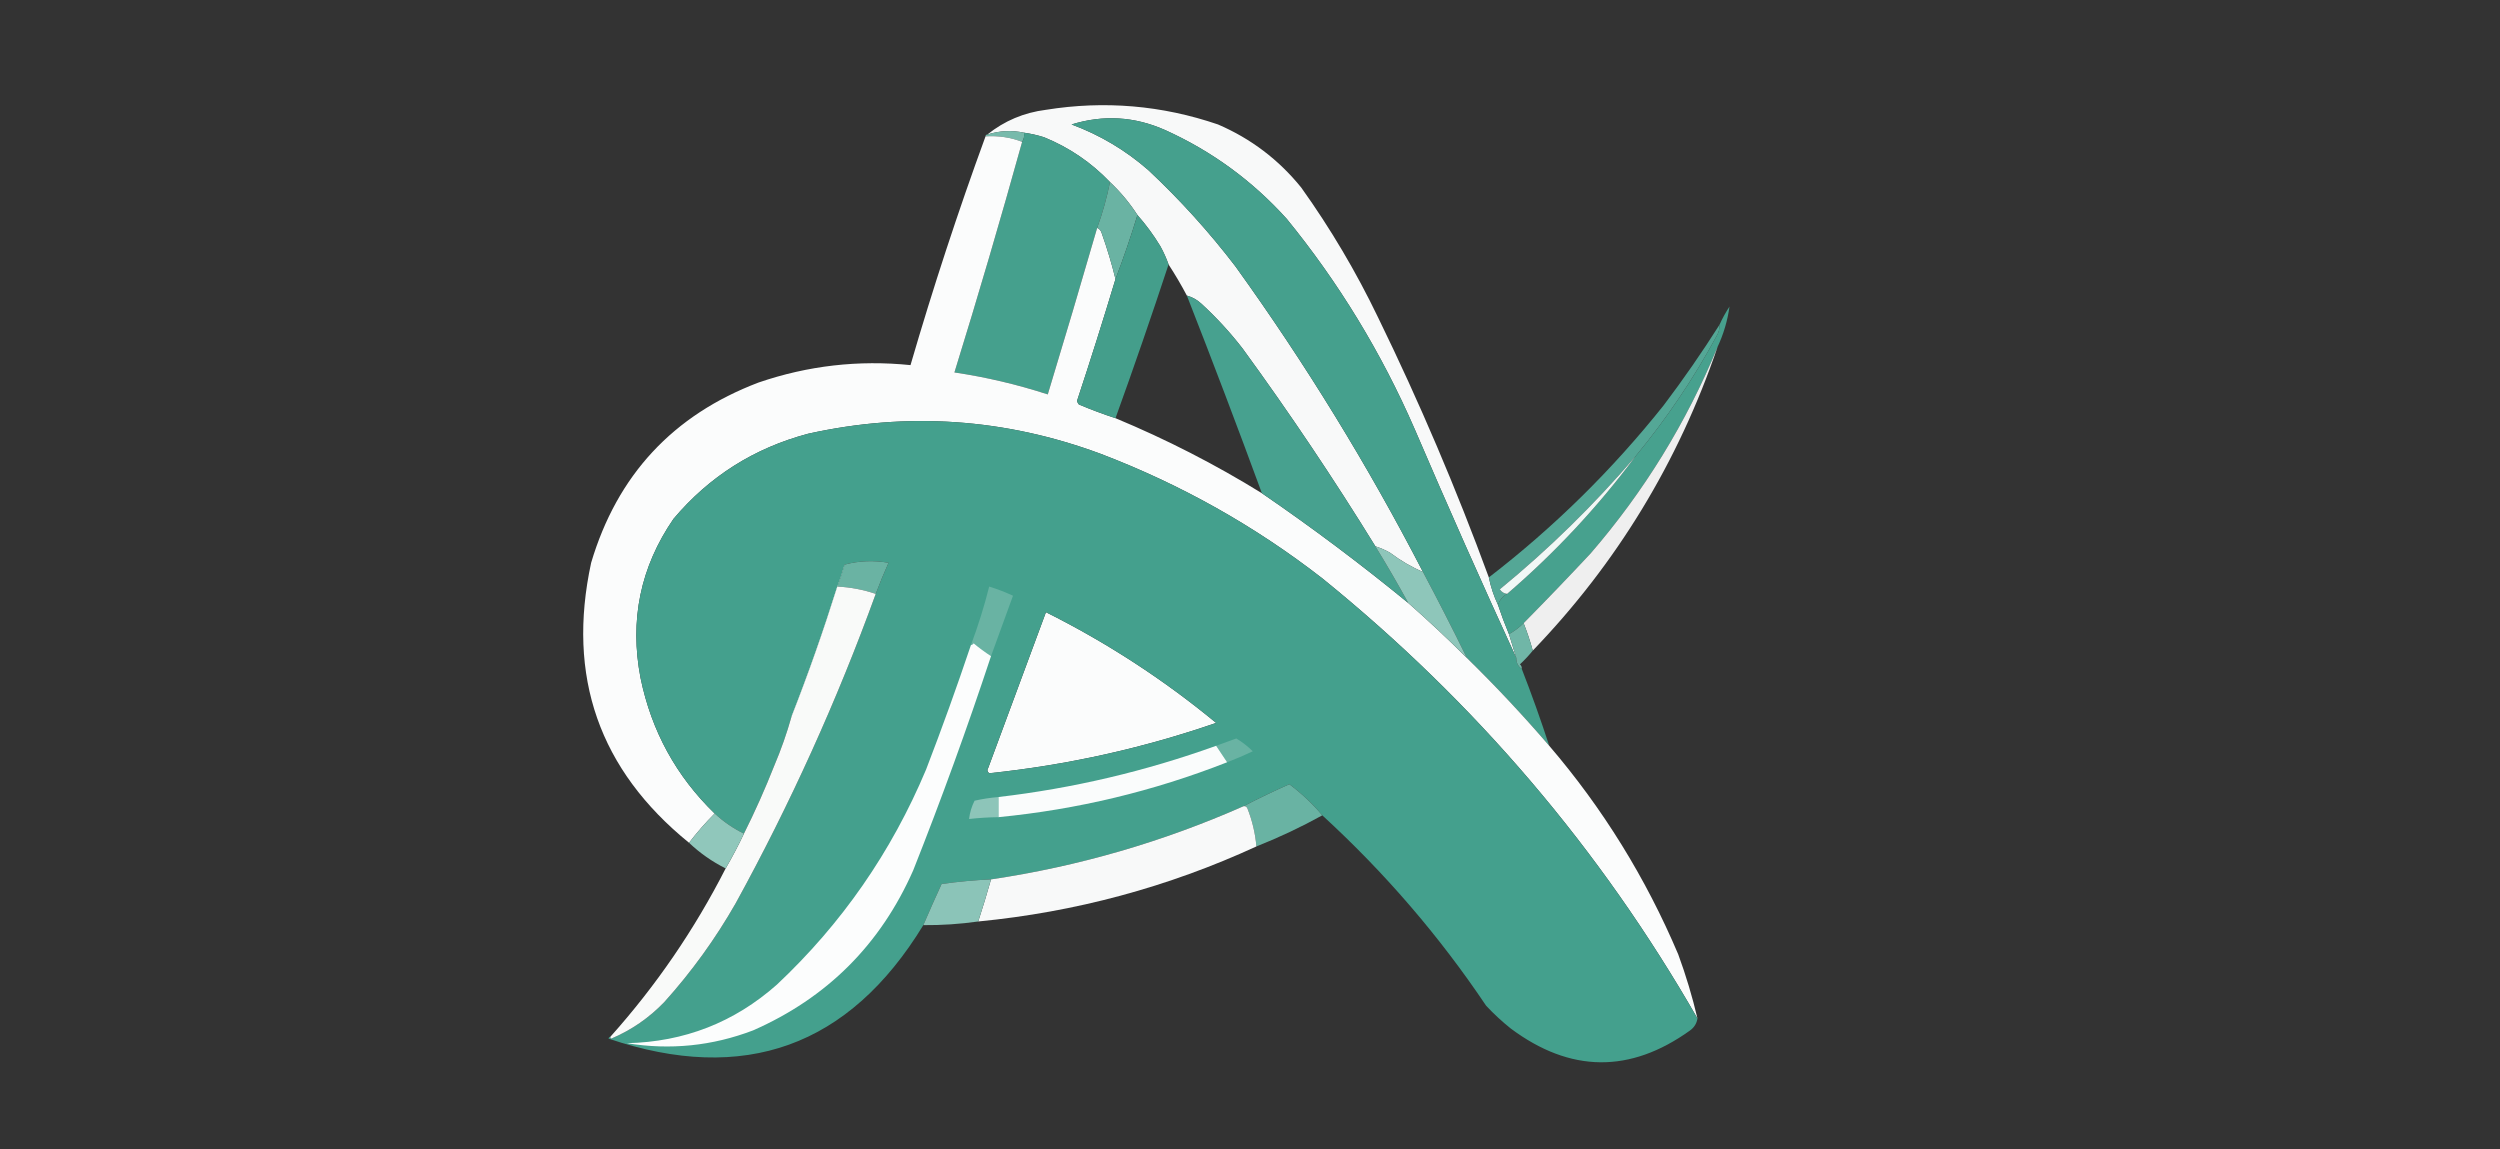
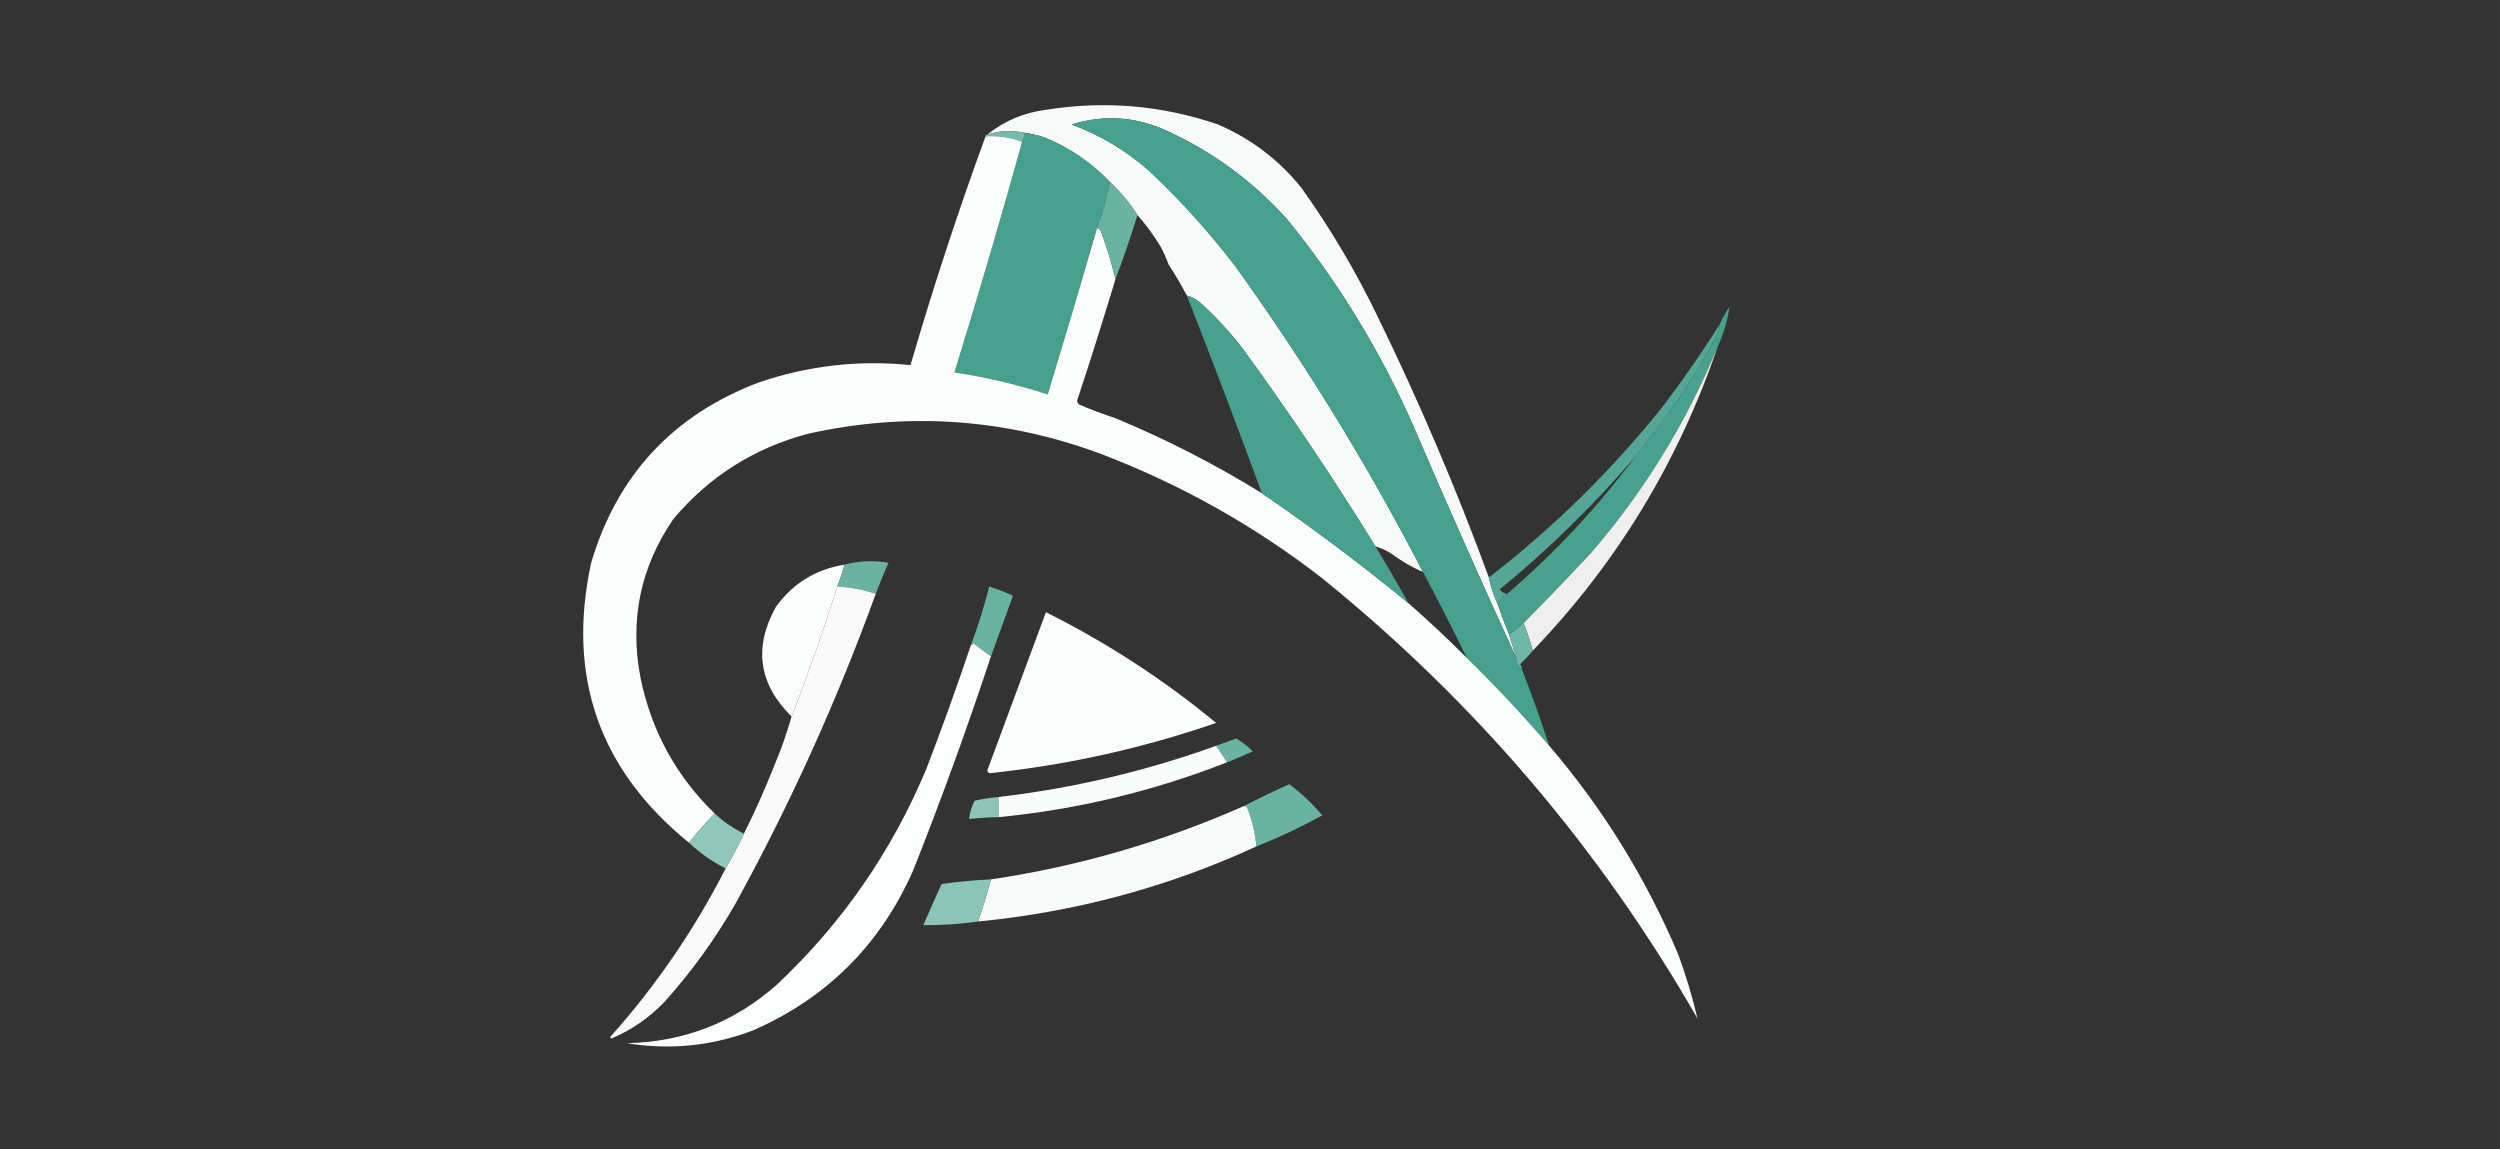
<svg xmlns="http://www.w3.org/2000/svg" version="1.1" width="1366px" height="628px" style="shape-rendering:geometricPrecision; text-rendering:geometricPrecision; image-rendering:optimizeQuality; fill-rule:evenodd; clip-rule:evenodd">
  <rect width="100%" height="100%" fill="#333333" stroke="none" />
  <g>
    <path style="opacity:0.98" fill="#fcfdfd" d="M 813.5,315.5 C 814.598,320.795 816.265,325.795 818.5,330.5C 820.305,335.916 822.305,341.249 824.5,346.5C 825.837,350.845 827.171,355.178 828.5,359.5C 809.501,318.159 791.001,276.492 773,234.5C 754.828,192.741 731.495,154.408 703,119.5C 684.175,98.664 662.009,82.498 636.5,71C 619.833,63.632 602.833,62.632 585.5,68C 601.055,73.775 615.055,82.109 627.5,93C 644.853,109.272 660.687,126.772 675,145.5C 713.192,198.521 747.358,254.188 777.5,312.5C 771.438,309.94 765.438,306.44 759.5,302C 756.929,300.546 754.262,299.38 751.5,298.5C 728.731,261.564 704.564,225.564 679,190.5C 672.237,181.733 664.737,173.567 656.5,166C 654.183,163.843 651.516,162.343 648.5,161.5C 645.419,155.669 642.085,150.002 638.5,144.5C 637.309,141.111 635.809,137.778 634,134.5C 630.301,128.41 626.134,122.743 621.5,117.5C 617.247,110.91 612.247,104.91 606.5,99.5C 596.278,88.787 584.278,80.621 570.5,75C 566.888,73.85 563.222,73.017 559.5,72.5C 552.868,71.051 546.201,71.385 539.5,73.5C 548.796,66.026 559.462,61.526 571.5,60C 603.518,54.869 634.851,57.535 665.5,68C 683.526,75.76 698.693,87.26 711,102.5C 726.992,124.863 740.992,148.53 753,173.5C 775.609,219.839 795.776,267.173 813.5,315.5 Z" />
  </g>
  <g>
    <path style="opacity:0.999" fill="#45a08d" d="M 828.5,359.5 C 828.461,362.089 829.461,364.089 831.5,365.5C 836.893,379.343 841.893,393.343 846.5,407.5C 832.233,390.897 817.233,374.897 801.5,359.5C 793.736,343.638 785.736,327.972 777.5,312.5C 747.358,254.188 713.192,198.521 675,145.5C 660.687,126.772 644.853,109.272 627.5,93C 615.055,82.109 601.055,73.775 585.5,68C 602.833,62.632 619.833,63.632 636.5,71C 662.009,82.498 684.175,98.664 703,119.5C 731.495,154.408 754.828,192.741 773,234.5C 791.001,276.492 809.501,318.159 828.5,359.5 Z" />
  </g>
  <g>
    <path style="opacity:1" fill="#77baab" d="M 559.5,72.5 C 559.784,74.415 559.451,76.081 558.5,77.5C 552.178,75.069 545.512,74.069 538.5,74.5C 538.5,73.833 538.833,73.5 539.5,73.5C 546.201,71.385 552.868,71.051 559.5,72.5 Z" />
  </g>
  <g>
    <path style="opacity:1" fill="#45a08d" d="M 559.5,72.5 C 563.222,73.017 566.888,73.85 570.5,75C 584.278,80.621 596.278,88.787 606.5,99.5C 604.797,108.018 602.464,116.351 599.5,124.5C 590.705,154.886 581.705,185.219 572.5,215.5C 555.816,210.079 538.816,206.079 521.5,203.5C 534.453,161.689 546.786,119.689 558.5,77.5C 559.451,76.081 559.784,74.415 559.5,72.5 Z" />
  </g>
  <g>
    <path style="opacity:0.985" fill="#fdfefe" d="M 538.5,74.5 C 545.512,74.069 552.178,75.069 558.5,77.5C 546.786,119.689 534.453,161.689 521.5,203.5C 538.816,206.079 555.816,210.079 572.5,215.5C 581.705,185.219 590.705,154.886 599.5,124.5C 600.79,125.058 601.623,126.058 602,127.5C 604.945,135.743 607.445,144.076 609.5,152.5C 602.811,174.734 595.811,196.901 588.5,219C 588.645,219.772 588.978,220.439 589.5,221C 596.078,223.791 602.745,226.291 609.5,228.5C 637.355,240.093 664.022,253.76 689.5,269.5C 716.991,288.314 743.658,308.314 769.5,329.5C 780.442,339.106 791.109,349.106 801.5,359.5C 817.233,374.897 832.233,390.897 846.5,407.5C 875.779,441.683 899.279,479.683 917,521.5C 921.211,532.965 924.711,544.632 927.5,556.5C 874.365,463.828 806.032,383.661 722.5,316C 685.698,287.422 645.365,264.756 601.5,248C 549.208,228.591 495.874,224.924 441.5,237C 412.022,244.845 387.522,260.345 368,283.5C 349.893,309.864 343.893,338.864 350,370.5C 355.968,399.448 369.468,424.115 390.5,444.5C 385.49,449.512 380.823,454.845 376.5,460.5C 327.382,420.654 309.549,369.654 323,307.5C 337.248,259.585 367.748,226.751 414.5,209C 441.458,199.771 469.124,196.604 497.5,199.5C 509.769,157.36 523.436,115.693 538.5,74.5 Z M 461.5,308.5 C 460.363,312.579 459.029,316.579 457.5,320.5C 449.959,344.554 441.626,368.22 432.5,391.5C 414.489,373.687 411.656,353.687 424,331.5C 433.307,318.706 445.807,311.039 461.5,308.5 Z M 571.5,334.5 C 604.831,351.16 635.831,371.327 664.5,395C 624.219,408.904 582.885,418.07 540.5,422.5C 539.417,421.635 539.251,420.635 540,419.5C 550.516,391.141 561.016,362.808 571.5,334.5 Z" />
  </g>
  <g>
    <path style="opacity:1" fill="#6ab3a3" d="M 606.5,99.5 C 612.247,104.91 617.247,110.91 621.5,117.5C 617.871,129.39 613.871,141.057 609.5,152.5C 607.445,144.076 604.945,135.743 602,127.5C 601.623,126.058 600.79,125.058 599.5,124.5C 602.464,116.351 604.797,108.018 606.5,99.5 Z" />
  </g>
  <g>
-     <path style="opacity:0.989" fill="#45a08d" d="M 621.5,117.5 C 626.134,122.743 630.301,128.41 634,134.5C 635.809,137.778 637.309,141.111 638.5,144.5C 629.23,172.643 619.564,200.643 609.5,228.5C 602.745,226.291 596.078,223.791 589.5,221C 588.978,220.439 588.645,219.772 588.5,219C 595.811,196.901 602.811,174.734 609.5,152.5C 613.871,141.057 617.871,129.39 621.5,117.5 Z" />
-   </g>
+     </g>
  <g>
    <path style="opacity:1" fill="#47a18f" d="M 648.5,161.5 C 651.516,162.343 654.183,163.843 656.5,166C 664.737,173.567 672.237,181.733 679,190.5C 704.564,225.564 728.731,261.564 751.5,298.5C 757.764,308.697 763.764,319.03 769.5,329.5C 743.658,308.314 716.991,288.314 689.5,269.5C 676.228,233.349 662.561,197.349 648.5,161.5 Z" />
  </g>
  <g>
    <path style="opacity:1" fill="#47a18e" d="M 938.5,189.5 C 921.417,231.018 898.25,268.685 869,302.5C 856.994,315.339 844.827,328.006 832.5,340.5C 830.116,342.885 827.45,344.885 824.5,346.5C 822.305,341.249 820.305,335.916 818.5,330.5C 819.363,327.884 821.03,325.884 823.5,324.5C 849.678,301.994 873.012,276.994 893.5,249.5C 910.7,228.664 925.533,206.664 938,183.5C 939.128,181.655 939.628,179.655 939.5,177.5C 941.055,174.06 942.888,170.727 945,167.5C 943.937,175.185 941.771,182.519 938.5,189.5 Z" />
  </g>
  <g>
    <path style="opacity:1" fill="#54a796" d="M 939.5,177.5 C 939.628,179.655 939.128,181.655 938,183.5C 925.533,206.664 910.7,228.664 893.5,249.5C 870.996,275.837 846.33,300.003 819.5,322C 820.471,323.481 821.804,324.315 823.5,324.5C 821.03,325.884 819.363,327.884 818.5,330.5C 816.265,325.795 814.598,320.795 813.5,315.5C 849.09,288.077 880.923,256.744 909,221.5C 919.81,207.206 929.976,192.539 939.5,177.5 Z" />
  </g>
  <g>
    <path style="opacity:0.929" fill="#fcfdfd" d="M 938.5,189.5 C 916.992,252.567 883.326,307.9 837.5,355.5C 836.12,350.406 834.453,345.406 832.5,340.5C 844.827,328.006 856.994,315.339 869,302.5C 898.25,268.685 921.417,231.018 938.5,189.5 Z" />
  </g>
  <g>
-     <path style="opacity:0.997" fill="#44a08d" d="M 927.5,556.5 C 927.067,559.195 925.734,561.362 923.5,563C 890.705,586.569 858.039,586.235 825.5,562C 820.715,558.182 816.215,554.015 812,549.5C 786.387,511.374 756.554,476.707 722.5,445.5C 717.151,439.151 711.151,433.485 704.5,428.5C 695.954,432.275 687.62,436.275 679.5,440.5C 635.218,460.067 589.218,473.401 541.5,480.5C 532.453,480.924 523.453,481.757 514.5,483C 511.068,490.465 507.735,497.965 504.5,505.5C 463.969,571.905 406.635,592.572 332.5,567.5C 332.624,566.893 332.957,566.56 333.5,566.5C 333.435,566.938 333.601,567.272 334,567.5C 345.021,562.814 354.688,556.148 363,547.5C 377.936,530.897 390.936,512.897 402,493.5C 431.848,439.137 457.348,382.804 478.5,324.5C 480.609,318.864 482.942,313.197 485.5,307.5C 477.284,306.069 469.284,306.403 461.5,308.5C 445.807,311.039 433.307,318.706 424,331.5C 411.656,353.687 414.489,373.687 432.5,391.5C 429.922,400.667 426.755,409.667 423,418.5C 418.035,431.095 412.535,443.429 406.5,455.5C 400.635,452.64 395.302,448.973 390.5,444.5C 369.468,424.115 355.968,399.448 350,370.5C 343.893,338.864 349.893,309.864 368,283.5C 387.522,260.345 412.022,244.845 441.5,237C 495.874,224.924 549.208,228.591 601.5,248C 645.365,264.756 685.698,287.422 722.5,316C 806.032,383.661 874.365,463.828 927.5,556.5 Z M 461.5,308.5 C 460.363,312.579 459.029,316.579 457.5,320.5C 449.959,344.554 441.626,368.22 432.5,391.5C 414.489,373.687 411.656,353.687 424,331.5C 433.307,318.706 445.807,311.039 461.5,308.5 Z M 571.5,334.5 C 561.016,362.808 550.516,391.141 540,419.5C 539.251,420.635 539.417,421.635 540.5,422.5C 582.885,418.07 624.219,408.904 664.5,395C 635.831,371.327 604.831,351.16 571.5,334.5 Z" />
-   </g>
+     </g>
  <g>
-     <path style="opacity:1" fill="#f1f8f6" d="M 893.5,249.5 C 873.012,276.994 849.678,301.994 823.5,324.5C 821.804,324.315 820.471,323.481 819.5,322C 846.33,300.003 870.996,275.837 893.5,249.5 Z" />
-   </g>
+     </g>
  <g>
-     <path style="opacity:1" fill="#8ec6ba" d="M 751.5,298.5 C 754.262,299.38 756.929,300.546 759.5,302C 765.438,306.44 771.438,309.94 777.5,312.5C 785.736,327.972 793.736,343.638 801.5,359.5C 791.109,349.106 780.442,339.106 769.5,329.5C 763.764,319.03 757.764,308.697 751.5,298.5 Z" />
-   </g>
+     </g>
  <g>
    <path style="opacity:1" fill="#6ab3a3" d="M 478.5,324.5 C 471.804,322.214 464.804,320.881 457.5,320.5C 459.029,316.579 460.363,312.579 461.5,308.5C 469.284,306.403 477.284,306.069 485.5,307.5C 482.942,313.197 480.609,318.864 478.5,324.5 Z" />
  </g>
  <g>
    <path style="opacity:0.978" fill="#fdfefd" d="M 457.5,320.5 C 464.804,320.881 471.804,322.214 478.5,324.5C 457.348,382.804 431.848,439.137 402,493.5C 390.936,512.897 377.936,530.897 363,547.5C 354.688,556.148 345.021,562.814 334,567.5C 333.601,567.272 333.435,566.938 333.5,566.5C 358.453,538.611 379.453,507.945 396.5,474.5C 400.072,468.359 403.405,462.026 406.5,455.5C 412.535,443.429 418.035,431.095 423,418.5C 426.755,409.667 429.922,400.667 432.5,391.5C 441.626,368.22 449.959,344.554 457.5,320.5 Z" />
  </g>
  <g>
    <path style="opacity:1" fill="#69b3a3" d="M 541.5,358.5 C 538.211,356.384 535.044,354.051 532,351.5C 531.617,352.056 531.117,352.389 530.5,352.5C 534.436,342.026 537.769,331.36 540.5,320.5C 544.921,321.875 549.254,323.541 553.5,325.5C 549.47,336.598 545.47,347.598 541.5,358.5 Z" />
  </g>
  <g>
    <path style="opacity:1" fill="#70b6a7" d="M 832.5,340.5 C 834.453,345.406 836.12,350.406 837.5,355.5C 835.372,358.13 833.039,360.63 830.5,363C 831.252,363.671 831.586,364.504 831.5,365.5C 829.461,364.089 828.461,362.089 828.5,359.5C 827.171,355.178 825.837,350.845 824.5,346.5C 827.45,344.885 830.116,342.885 832.5,340.5 Z" />
  </g>
  <g>
    <path style="opacity:1" fill="#fcfdfd" d="M 541.5,358.5 C 528.467,397.901 514.301,436.901 499,475.5C 481.141,516.025 451.975,545.192 411.5,563C 389.159,571.526 366.159,573.859 342.5,570C 373.834,569.324 401.167,558.658 424.5,538C 459.913,504.716 487.079,465.55 506,420.5C 514.666,398 522.833,375.334 530.5,352.5C 531.117,352.389 531.617,352.056 532,351.5C 535.044,354.051 538.211,356.384 541.5,358.5 Z" />
  </g>
  <g>
    <path style="opacity:1" fill="#69b3a3" d="M 670.5,416.5 C 668.5,413.5 666.5,410.5 664.5,407.5C 668.138,406.175 671.805,404.842 675.5,403.5C 678.786,405.451 681.786,407.785 684.5,410.5C 679.896,412.699 675.229,414.699 670.5,416.5 Z" />
  </g>
  <g>
    <path style="opacity:1" fill="#fafcfc" d="M 664.5,407.5 C 666.5,410.5 668.5,413.5 670.5,416.5C 630.241,432.315 588.574,442.315 545.5,446.5C 545.5,442.833 545.5,439.167 545.5,435.5C 586.152,430.755 625.819,421.422 664.5,407.5 Z" />
  </g>
  <g>
    <path style="opacity:1" fill="#69b3a3" d="M 722.5,445.5 C 710.877,451.932 698.877,457.598 686.5,462.5C 685.868,455.267 684.202,448.267 681.5,441.5C 681.043,440.702 680.376,440.369 679.5,440.5C 687.62,436.275 695.954,432.275 704.5,428.5C 711.151,433.485 717.151,439.151 722.5,445.5 Z" />
  </g>
  <g>
    <path style="opacity:1" fill="#8dc5b9" d="M 545.5,435.5 C 545.5,439.167 545.5,442.833 545.5,446.5C 540.146,446.569 534.813,446.902 529.5,447.5C 529.905,444.013 530.905,440.68 532.5,437.5C 536.796,436.541 541.129,435.875 545.5,435.5 Z" />
  </g>
  <g>
    <path style="opacity:0.975" fill="#fdfefe" d="M 679.5,440.5 C 680.376,440.369 681.043,440.702 681.5,441.5C 684.202,448.267 685.868,455.267 686.5,462.5C 638.26,484.684 587.593,498.35 534.5,503.5C 536.992,495.863 539.325,488.196 541.5,480.5C 589.218,473.401 635.218,460.067 679.5,440.5 Z" />
  </g>
  <g>
    <path style="opacity:0.999" fill="#90c7bb" d="M 390.5,444.5 C 395.302,448.973 400.635,452.64 406.5,455.5C 403.405,462.026 400.072,468.359 396.5,474.5C 389.125,470.815 382.459,466.149 376.5,460.5C 380.823,454.845 385.49,449.512 390.5,444.5 Z" />
  </g>
  <g>
    <path style="opacity:0.998" fill="#8bc4b8" d="M 541.5,480.5 C 539.325,488.196 536.992,495.863 534.5,503.5C 524.563,504.913 514.563,505.579 504.5,505.5C 507.735,497.965 511.068,490.465 514.5,483C 523.453,481.757 532.453,480.924 541.5,480.5 Z" />
  </g>
</svg>